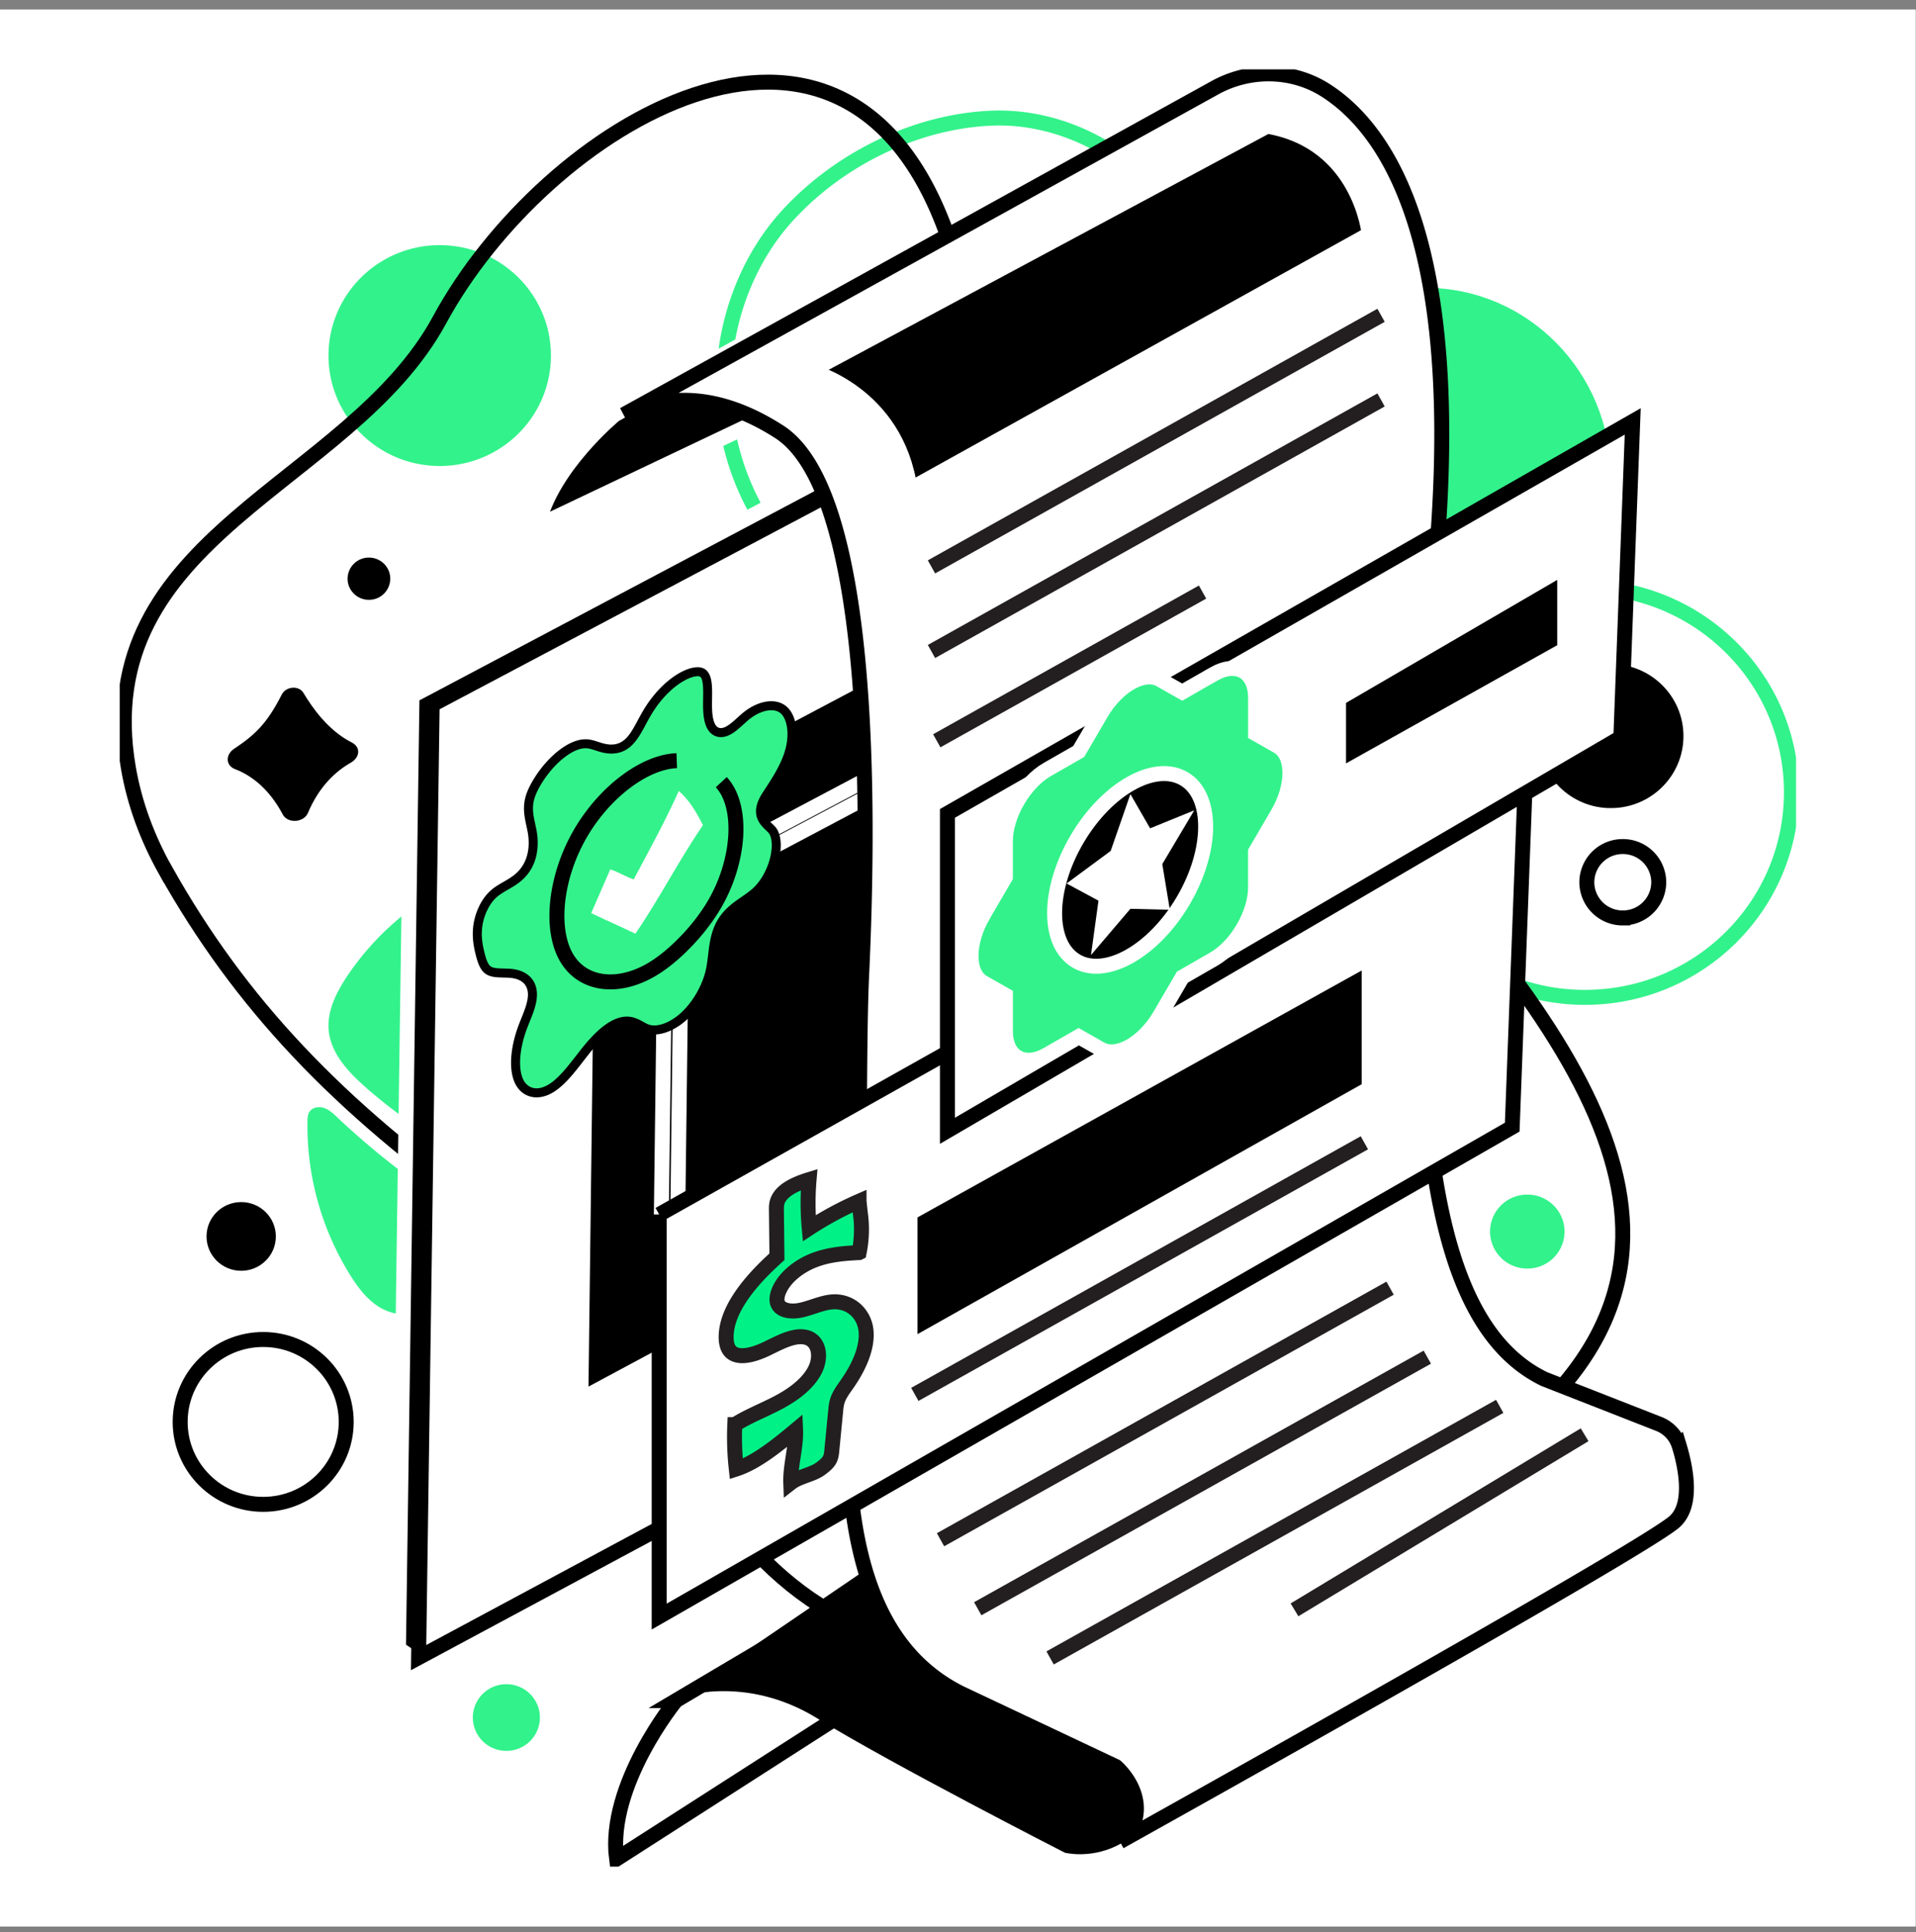
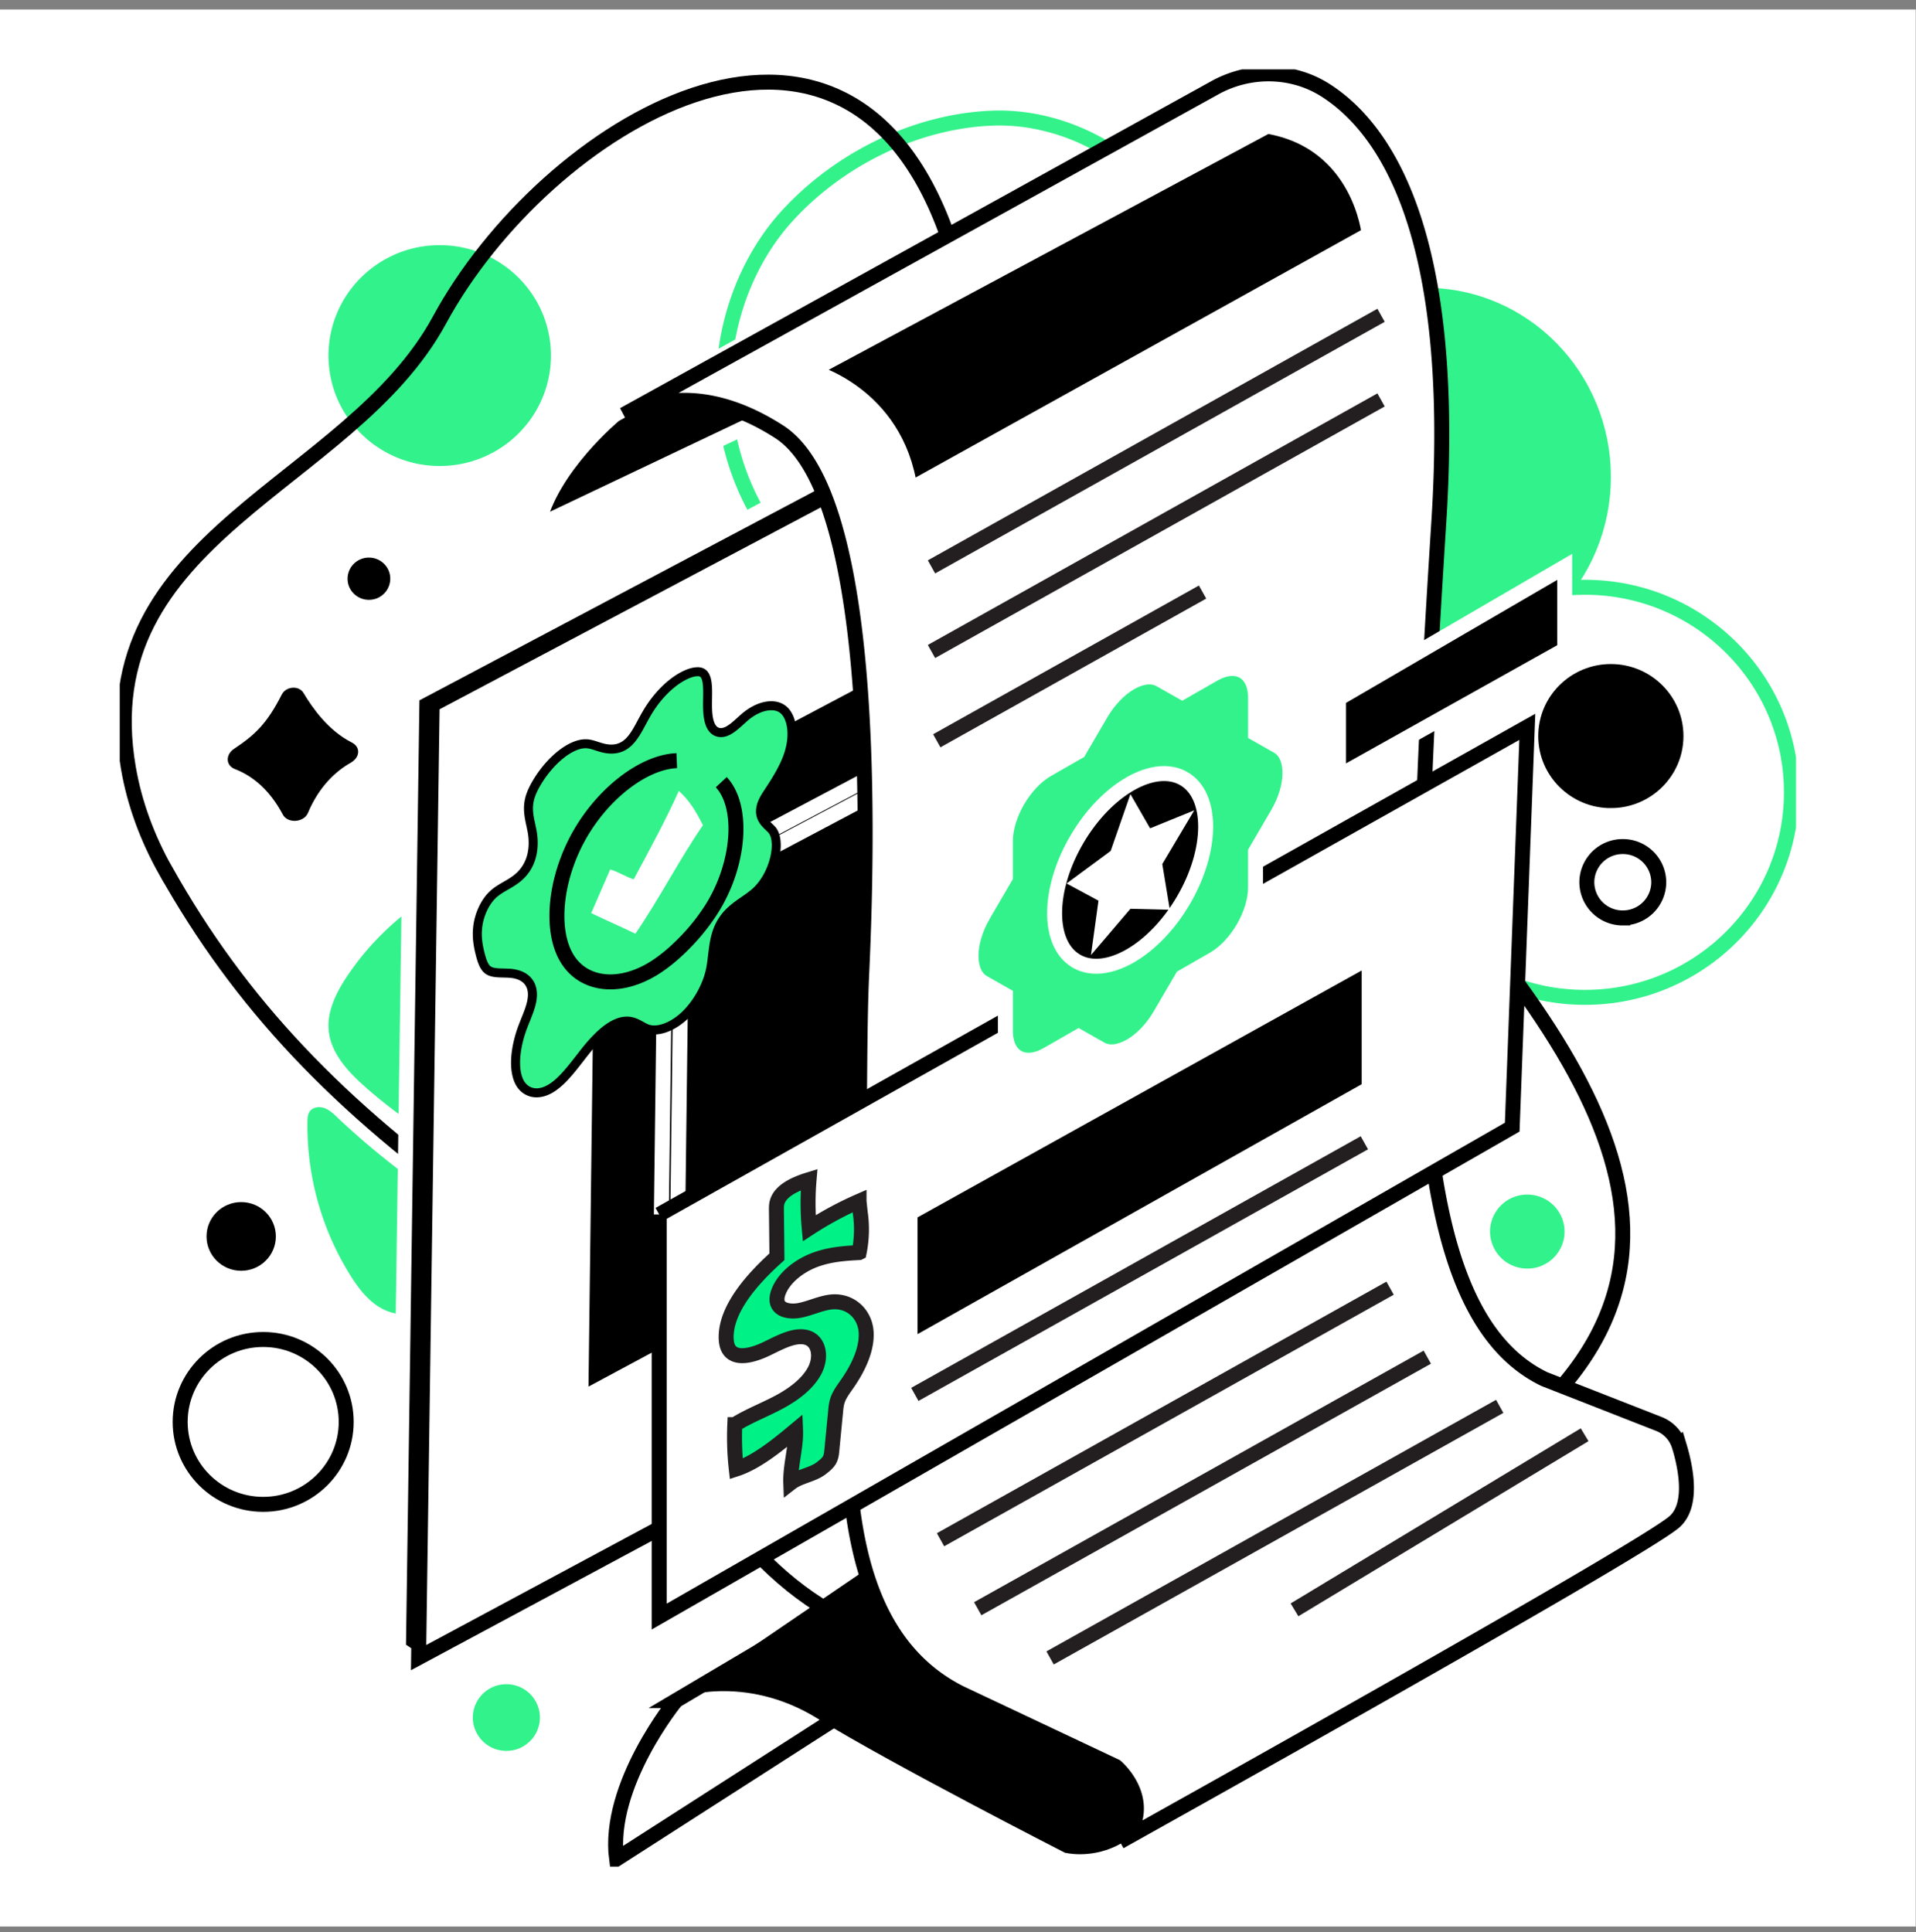
<svg xmlns="http://www.w3.org/2000/svg" width="350" height="353">
  <rect width="100%" height="100%" fill="#808080" stroke="none" />
  <g transform="scale(2.734 2.736)">
    <svg width="128" height="129" fill="none" viewBox="0 0 128 129">
      <path fill="#fff" d="M0 .633h128v128H0z" />
      <g clip-path="url(#a)">
        <path fill="#000" stroke="#fff" stroke-miterlimit="10" d="M107.63 54.457c2.955 0 5.35-2.377 5.35-5.31 0-2.931-2.395-5.309-5.35-5.309-2.955 0-5.351 2.377-5.351 5.31 0 2.932 2.396 5.31 5.351 5.31Z" />
        <path stroke="#32F28B" stroke-miterlimit="10" d="M105.897 66.594c7.621 0 13.798-6.13 13.798-13.691 0-7.561-6.177-13.691-13.798-13.691-7.62 0-13.797 6.13-13.797 13.691 0 7.562 6.177 13.691 13.797 13.691Z" />
-         <path fill="#32F28B" d="M95.238 44.467c6.844 0 12.392-5.652 12.392-12.625s-5.548-12.625-12.392-12.625c-6.844 0-12.391 5.652-12.391 12.625s5.547 12.625 12.391 12.625Z" />
+         <path fill="#32F28B" d="M95.238 44.467c6.844 0 12.392-5.652 12.392-12.625s-5.548-12.625-12.392-12.625c-6.844 0-12.391 5.652-12.391 12.625Z" />
        <path stroke="#33F28A" stroke-miterlimit="10" d="M48.35 25.793c-.025-4.22 1.544-8.421 4.251-11.383 3.574-3.908 8.78-6.363 13.792-6.525 3.676-.117 7.641 1.47 10.288 4.303 1.422 1.519 2.33 3.516 3.178 5.495.453 1.055.896 2.133 1.077 3.282.29 1.87-.145 3.777-.667 5.582-1.397 4.822-3.645 9.655-7.544 12.284-2.93 1.974-6.47 2.486-9.899 2.543-1.228.02-2.472-.015-3.655-.378-1.098-.335-2.11-.943-3.105-1.563-2.336-1.452-4.05-2.722-5.496-5.285a17.138 17.138 0 0 1-2.218-8.355h-.003Z" />
        <path fill="#32F28B" d="M29.379 31.114c4.103 0 7.43-3.3 7.43-7.373 0-4.071-3.327-7.372-7.43-7.372-4.104 0-7.43 3.3-7.43 7.372s3.326 7.373 7.43 7.373ZM22.531 74.599c-.262-.246-.534-.503-.875-.62-.341-.117-.779-.05-.975.252-.123.185-.133.419-.139.64a18.883 18.883 0 0 0 2.852 10.26c.501.8 1.078 1.581 1.874 2.096.797.515 1.85.713 2.707.309 1.135-.54 1.573-1.908 1.745-3.145.332-2.365.549-3.68-1.413-5.067a53.401 53.401 0 0 1-5.776-4.719v-.006Z" />
        <path fill="#33F28B" d="M24.52 72.674c-1.216-1.046-2.378-2.297-2.55-3.795-.151-1.3.47-2.57 1.219-3.692a18.32 18.32 0 0 1 3.996-4.282c.452-.354.968-.704 1.569-.728.911-.039 1.633.674 2.08 1.38.67 1.06 1.053 2.243 1.342 3.432.51 2.09.749 4.232.706 6.37-.018.973-.096 1.961-.476 2.875-.637 1.536-1.805 2.482-3.459 1.602-1.654-.88-3.105-2.022-4.43-3.156l.003-.007Z" />
        <path stroke="#000" stroke-miterlimit="10" d="M11.054 58.114c-1.195-2.13-2.061-4.432-2.475-6.834-2.676-15.542 14.779-18.83 20.788-29.916 7.01-12.94 27.022-25.242 33.939-5.63 13.203 37.442 87.881 69.092 10.556 92.665-26.328 8.026-27.48-17.66-41.302-27.454-9.999-7.086-16.505-13.931-21.503-22.834l-.003.003Z" />
        <path fill="#000" stroke="#fff" stroke-miterlimit="10" d="M79.002 19.217 27.529 46.459l-.906 63.623 1.346.896.854-2.076 49.065-26.328 1.114-63.357Z" />
        <path fill="#fff" stroke="#000" stroke-miterlimit="10" d="m28.875 47.055 51.473-27.242-1.114 63.357-51.265 27.508.906-63.623Z" />
        <path fill="#000" stroke="#fff" stroke-miterlimit="10" d="m39.293 54.912 27.523-14.568-.595 38.37-27.411 14.71.483-38.512Z" />
        <path fill="#000" stroke="#fff" stroke-miterlimit="10" d="m44.465 59.153 17.773-9.406-.384 24.777-17.703 9.496.314-24.867Z" />
        <path fill="#000" stroke="#fff" stroke-miterlimit="10" d="m45.552 59.77 17.772-9.406-.383 24.774-17.7 9.499.31-24.867Z" />
        <path fill="#fff" stroke="#000" stroke-miterlimit="10" d="M45.162 113.547s-4.611 5.627-3.968 10.577l16.918-10.847-2.722-5.788-10.23 6.058h.002Z" />
        <path fill="#000" d="M45.24 113.385s4.431-1.692 9.374 1.354c4.944 3.045 16.532 8.963 16.532 8.963s6.477 1.692 8.01-8.625c1.533-10.316-19.257-11.667-19.257-11.667l-14.655 9.978-.003-.003Z" />
        <path fill="#000" stroke="#fff" stroke-miterlimit="10" d="M41.07 27.691s-4.273 3.52-5.124 7.41l23.177-11.006-2.236-5.145-15.817 8.741Z" />
        <path fill="#fff" stroke="#000" stroke-miterlimit="10" d="M112.196 96.543a2.297 2.297 0 0 0-1.367-1.47l-7.648-2.994c-9.542-4.624-9.09-25.14-7.043-57.272 1.216-19.097-3.51-26.167-7.542-28.76-2.255-1.45-5.158-1.471-7.494-.15L41.674 27.69c2.577-1.275 6.075-1.629 10.384 1.138 6.096 3.914 6.072 24.383 5.514 36.26-.178 3.79-.106 10.343-.233 14.134-.392 11.927-3.422 28.673 6.818 33.821l10.397 4.905s2.215 1.86 1.023 4.228a1.788 1.788 0 0 1-.752.788s34.271-19.082 36.996-21.307c1.34-1.093.821-3.65.378-5.118l-.003.003Z" />
        <path fill="#fff" stroke="#000" stroke-miterlimit="10" d="M44.043 81.088v26.85l56.996-32.68 1.008-26.727-58.004 32.557Z" />
-         <path fill="#fff" stroke="#000" stroke-miterlimit="10" d="M63.303 54.31v21.193l44.994-26.265.793-21.1L63.303 54.31Z" />
        <path fill="#000" stroke="#fff" stroke-miterlimit="10" d="M60.804 80.99v8.944l30.677-17.249V63.95L60.804 80.99ZM89.435 46.644v5.178l15.11-8.448V37.85l-15.11 8.795ZM54.159 24.772s5.737 1.464 6.645 7.89l30.677-17.024s-.595-6.16-6.817-7.214L54.159 24.772Z" />
        <path fill="#33F28B" d="M35.855 72.97c-.534 0-.972-.3-1.195-.827-.362-.847-.25-2.21.296-3.641.048-.126.1-.252.15-.377.251-.623.51-1.267.468-1.854-.057-.755-.606-1.225-1.511-1.288a8.806 8.806 0 0 0-.402-.015c-.431-.009-.839-.02-1.09-.23-.244-.204-.377-.63-.476-1.021-.139-.536-.263-1.186-.154-1.935.112-.775.48-1.551.966-2.021.268-.26.573-.438.893-.62.456-.264.926-.533 1.3-1.06.661-.932.568-2.046.453-2.63-.024-.12-.048-.236-.075-.356-.127-.578-.245-1.123-.079-1.77.09-.353.272-.748.556-1.204.902-1.452 2.206-2.464 3.172-2.464h.063c.235.012.459.084.697.162.238.078.486.155.767.182.066.006.132.01.196.01 1.083 0 1.548-.866 2.04-1.78.12-.227.25-.464.392-.703.676-1.123 1.627-2.049 2.541-2.474.296-.138.568-.21.788-.21.172 0 .302.042.395.132.302.282.29.986.28 1.662-.008.557-.017 1.135.134 1.608.108.342.292.557.543.635a.73.73 0 0 0 .214.033c.453 0 .9-.401 1.328-.793.081-.075.163-.147.241-.216.574-.5 1.229-.785 1.796-.785.323 0 .595.09.809.27.616.515.751 1.794.323 3.042-.296.86-.821 1.686-1.331 2.462-.19.288-.408.614-.486.976-.154.692.245 1.07.534 1.345.064.06.127.12.181.183.652.724.209 2.994-1.071 4.15-.244.222-.507.401-.785.593-.5.344-1.02.7-1.415 1.303-.489.748-.586 1.557-.676 2.338-.036.318-.076.647-.142.959-.238 1.144-.954 2.38-1.82 3.15-.627.557-1.334.877-1.94.877-.184 0-.353-.03-.504-.09-.118-.044-.236-.11-.36-.179-.259-.147-.555-.311-.932-.32h-.033c-.776 0-1.696.664-2.743 1.973-.133.165-.263.332-.393.5-.6.773-1.225 1.575-1.92 2.004-.325.2-.663.308-.974.308l-.009.006Z" />
        <path fill="#000" d="M46.605 45.147c.09 0 .154.018.19.05.205.193.193.884.184 1.441-.009.581-.018 1.183.148 1.704.175.551.5.755.742.83.097.03.2.045.302.045.57 0 1.06-.444 1.53-.872.082-.072.16-.143.236-.212.519-.453 1.101-.71 1.596-.71.25 0 .456.066.616.198.44.368.67 1.443.232 2.716-.284.826-.797 1.635-1.298 2.395-.193.294-.437.662-.528 1.078-.19.854.317 1.336.619 1.623.06.06.12.114.166.165.247.276.296.92.124 1.641-.197.82-.634 1.602-1.174 2.088-.23.206-.486.383-.755.569-.5.344-1.068.736-1.497 1.386-.528.809-.627 1.65-.724 2.468-.04.326-.075.631-.136.93-.226 1.085-.902 2.259-1.726 2.99-.564.5-1.213.799-1.738.799-.145 0-.278-.024-.396-.069-.1-.039-.205-.099-.32-.162-.277-.155-.621-.347-1.07-.359h-.043c-.884 0-1.86.683-2.982 2.087-.133.165-.262.336-.395.503-.586.755-1.192 1.534-1.841 1.935-.278.17-.558.264-.815.264-.407 0-.742-.234-.917-.644-.33-.767-.212-2.079.301-3.417.049-.123.097-.249.148-.374.263-.653.538-1.33.486-1.986-.066-.907-.736-1.491-1.792-1.563a9.475 9.475 0 0 0-.417-.015c-.377-.01-.733-.018-.902-.162-.203-.17-.326-.656-.38-.865-.13-.506-.251-1.12-.148-1.818.1-.704.446-1.428.878-1.848.241-.233.528-.401.833-.575.462-.266.984-.566 1.397-1.147.724-1.02.625-2.228.501-2.856-.024-.12-.051-.24-.075-.363-.124-.566-.23-1.054-.082-1.632.085-.323.254-.692.52-1.12.835-1.344 2.063-2.324 2.914-2.324h.049c.196.01.392.072.618.147.242.078.517.168.833.198.076.006.151.012.224.012 1.264 0 1.792-.986 2.305-1.938.121-.224.248-.461.387-.692.645-1.075 1.548-1.955 2.41-2.353.251-.117.487-.183.659-.183m0-.599c-.284 0-.604.093-.915.237-.99.458-1.976 1.434-2.673 2.59-.713 1.183-1.039 2.336-2.173 2.336-.055 0-.109 0-.17-.01-.518-.047-.95-.32-1.475-.344h-.075c-1.138 0-2.532 1.165-3.429 2.609-.253.407-.477.844-.591 1.284-.22.857.012 1.552.148 2.258.138.707.132 1.644-.405 2.399-.585.827-1.467.967-2.158 1.641-.573.557-.944 1.431-1.053 2.192-.109.764.003 1.435.163 2.051.118.465.272.92.577 1.174.425.36 1.08.276 1.665.318.586.039 1.177.284 1.232 1.009.048.629-.326 1.392-.598 2.102-.534 1.393-.712 2.881-.293 3.863.272.635.821 1.01 1.473 1.01.356 0 .745-.111 1.135-.354.896-.554 1.636-1.629 2.39-2.575.745-.935 1.693-1.86 2.508-1.86h.027c.459.012.788.323 1.186.48.19.074.398.11.616.11.67 0 1.448-.338 2.142-.955.918-.818 1.66-2.103 1.914-3.312.226-1.081.13-2.207.775-3.196.568-.865 1.434-1.191 2.15-1.838 1.327-1.201 1.915-3.657 1.095-4.573-.308-.342-.791-.605-.646-1.264.066-.305.26-.602.443-.877.531-.803 1.06-1.641 1.364-2.53.477-1.384.305-2.768-.416-3.367-.275-.227-.622-.338-1.005-.338-.625 0-1.343.297-1.992.86-.45.389-.96.934-1.37.934a.426.426 0 0 1-.124-.018c-.175-.054-.28-.234-.347-.437-.329-1.028.184-2.764-.495-3.4-.16-.149-.368-.212-.603-.212l.003.003Z" />
        <path stroke="#000" stroke-miterlimit="10" d="M45.217 50.789c-2.21.087-4.932 2.18-6.525 5.016s-1.944 6.229-.845 8.124c1.098 1.896 3.573 2.171 5.933.662.742-.476 1.46-1.105 2.134-1.815a13.6 13.6 0 0 0 1.666-2.132c1.853-2.968 2.13-6.786.612-8.418" />
        <path fill="#fff" d="M46.97 55.098c-.489-.952-.887-1.629-1.615-2.29-.814 1.835-2.055 4.123-3.014 5.905-.604-.198-.96-.468-1.567-.665l-1.273 2.92c1.002.485 1.95.889 2.951 1.374 1.636-2.384 2.88-4.86 4.515-7.244h.003Z" />
        <path fill="#00F287" stroke="#231F20" stroke-miterlimit="10" d="M57.862 88.841a2.225 2.225 0 0 0-.242-.811c-.377-.719-1.144-1.198-2.1-1.096-.658.072-1.325.392-1.992.539-.643.144-1.37.054-1.563-.437-.006-.015-.015-.033-.018-.048-.07-.23-.019-.51.087-.77.374-.931 1.361-1.689 2.36-2.075.999-.386 2.019-.458 3.009-.51a7.77 7.77 0 0 0 .072-2.685l-.078-.74a22.752 22.752 0 0 0-3.329 1.797 18.515 18.515 0 0 1-.009-3.243c-.845.26-1.88.691-2.124 1.476-.064.198-.06.392-.058.584.012 1.03.024 2.063.033 3.093-1.726 1.548-3.431 3.525-3.392 5.43.006.23.042.46.133.655.051.105.118.2.205.279.17.15.39.221.637.236.546.033 1.225-.21 1.805-.494.573-.278 1.189-.602 1.765-.722.272-.056.537-.068.785-.008.893.215 1.065 1.338.573 2.246-.492.907-1.457 1.602-2.42 2.11-.963.51-1.98.893-2.906 1.474a19.256 19.256 0 0 0 .1 2.962c.73-.237 1.49-.692 2.211-1.21.625-.446 1.223-.94 1.75-1.38.046 1.137-.361 2.38-.32 3.518.574-.446 1.468-.536 2.04-.982.2-.156.405-.318.53-.521.126-.21.15-.434.171-.65l.254-2.617c.024-.264.05-.527.147-.794.14-.38.41-.734.655-1.087.776-1.12 1.343-2.393 1.229-3.525v.006Z" />
        <path fill="#33F28B" stroke="#fff" stroke-miterlimit="10" d="m65.696 61.093 1.479-2.533v-2.387c0-1.755 1.261-3.914 2.803-4.797l2.098-1.201 1.476-2.527c1.089-1.866 2.873-2.887 3.962-2.27l1.476.835 2.097-1.2c1.542-.884 2.804-.171 2.804 1.583v2.387l1.479.839c1.09.616 1.09 2.647 0 4.512l-1.48 2.534v2.38c0 1.756-1.26 3.915-2.803 4.798L79 65.244l-1.485 2.54c-1.09 1.865-2.873 2.886-3.962 2.27l-1.485-.84-2.089 1.198c-1.542.884-2.803.171-2.803-1.584v-2.38l-1.479-.839c-1.09-.617-1.09-2.647 0-4.513v-.003Z" />
        <path fill="#000" stroke="#fff" stroke-miterlimit="10" d="M79.056 60.14c1.982-3.365 2.002-7.014.044-8.15-1.959-1.136-5.154.67-7.136 4.036-1.983 3.366-2.002 7.015-.044 8.15 1.958 1.137 5.153-.67 7.136-4.036Z" />
        <path fill="#fff" d="m75.528 53.023-1.319 3.794-2.945 2.174 2.13 1.147-.5 3.63 2.634-3.088 2.635.066-.504-3.052 2.134-3.587-2.949 1.2-1.316-2.284Z" />
        <path stroke="#231F20" stroke-miterlimit="10" d="m62.237 37.85 30.038-16.798M62.237 43.5l30.038-16.797M62.59 49.462l17.758-9.93M61.124 93.103l30.037-16.8M62.841 102.808l30.037-16.797M65.328 107.414l30.037-16.797M70.162 110.699l30.041-16.797M86.492 107.489l19.384-11.691" />
        <path fill="#32F28B" d="M102.047 84.703a2.48 2.48 0 0 0 2.489-2.47 2.48 2.48 0 0 0-2.489-2.471 2.48 2.48 0 0 0-2.49 2.47 2.48 2.48 0 0 0 2.49 2.47Z" />
        <path fill="#fff" stroke="#000" stroke-miterlimit="10" d="M108.426 61.29a2.393 2.393 0 0 0 2.403-2.383 2.394 2.394 0 0 0-2.403-2.383 2.393 2.393 0 0 0-2.402 2.383 2.393 2.393 0 0 0 2.402 2.384Z" />
        <path fill="#32F28B" d="M33.833 116.904a2.234 2.234 0 0 0 2.242-2.225 2.234 2.234 0 0 0-2.242-2.225 2.234 2.234 0 0 0-2.242 2.225 2.234 2.234 0 0 0 2.242 2.225Z" />
        <path fill="#fff" stroke="#000" stroke-miterlimit="10" d="M17.585 100.445c3.063 0 5.547-2.464 5.547-5.504 0-3.04-2.484-5.504-5.547-5.504-3.064 0-5.547 2.465-5.547 5.504 0 3.04 2.483 5.504 5.547 5.504Z" />
        <path fill="#000" stroke="#fff" stroke-miterlimit="10" d="M16.115 85.35c1.555 0 2.816-1.251 2.816-2.794 0-1.543-1.26-2.794-2.816-2.794-1.555 0-2.816 1.25-2.816 2.794 0 1.543 1.261 2.794 2.816 2.794Z" />
        <path fill="#000" d="M20.274 46.264c.603 1.006 1.657 2.515 3.226 3.309.619.315.555 1-.067 1.354-.968.55-2.097 1.548-2.857 3.35-.278.656-1.358.725-1.684.105-.625-1.176-1.624-2.428-3.193-3.03-.637-.246-.631-.976-.06-1.354 1.403-.934 2.196-1.677 3.186-3.623.28-.551 1.141-.626 1.452-.108l-.003-.003Z" />
        <path fill="#000" stroke="#fff" stroke-miterlimit="10" d="M24.65 40.55a1.918 1.918 0 0 0 1.925-1.91c0-1.056-.862-1.91-1.925-1.91a1.918 1.918 0 0 0-1.926 1.91c0 1.055.862 1.91 1.926 1.91Z" />
      </g>
      <defs>
        <clipPath id="a">
          <path fill="#fff" d="M8 4.633h112v120H8z" />
        </clipPath>
      </defs>
    </svg>
  </g>
</svg>